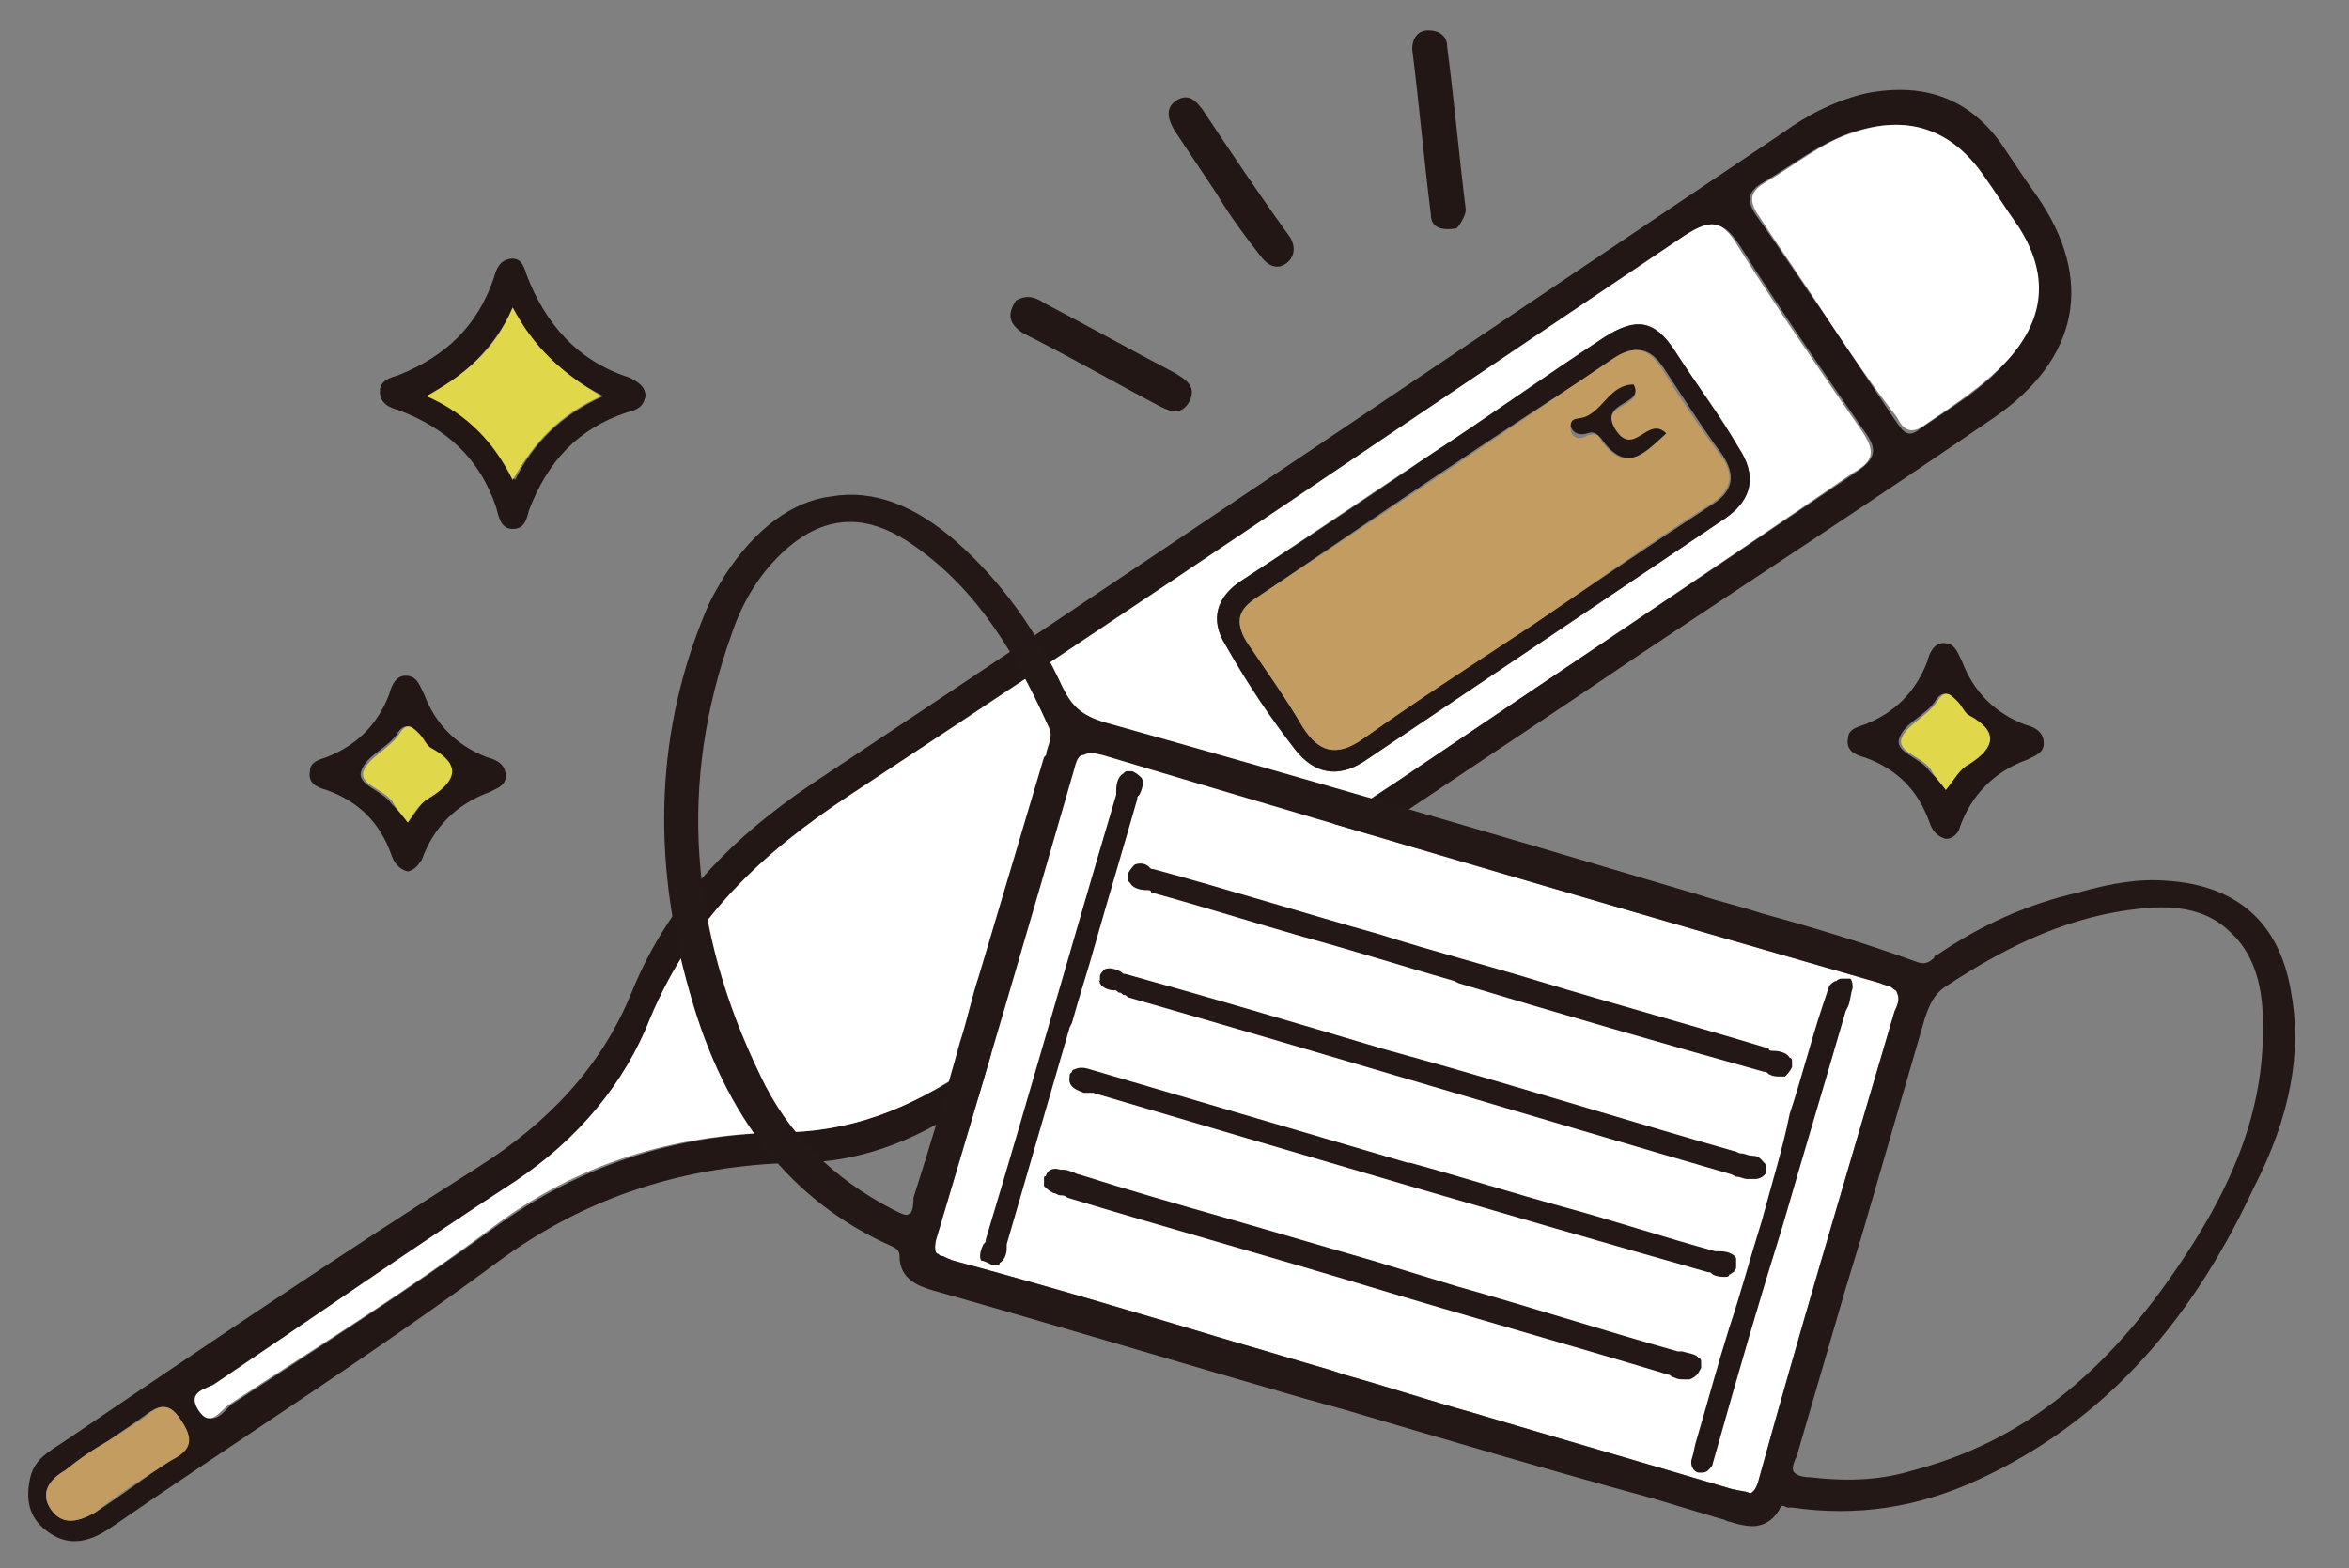
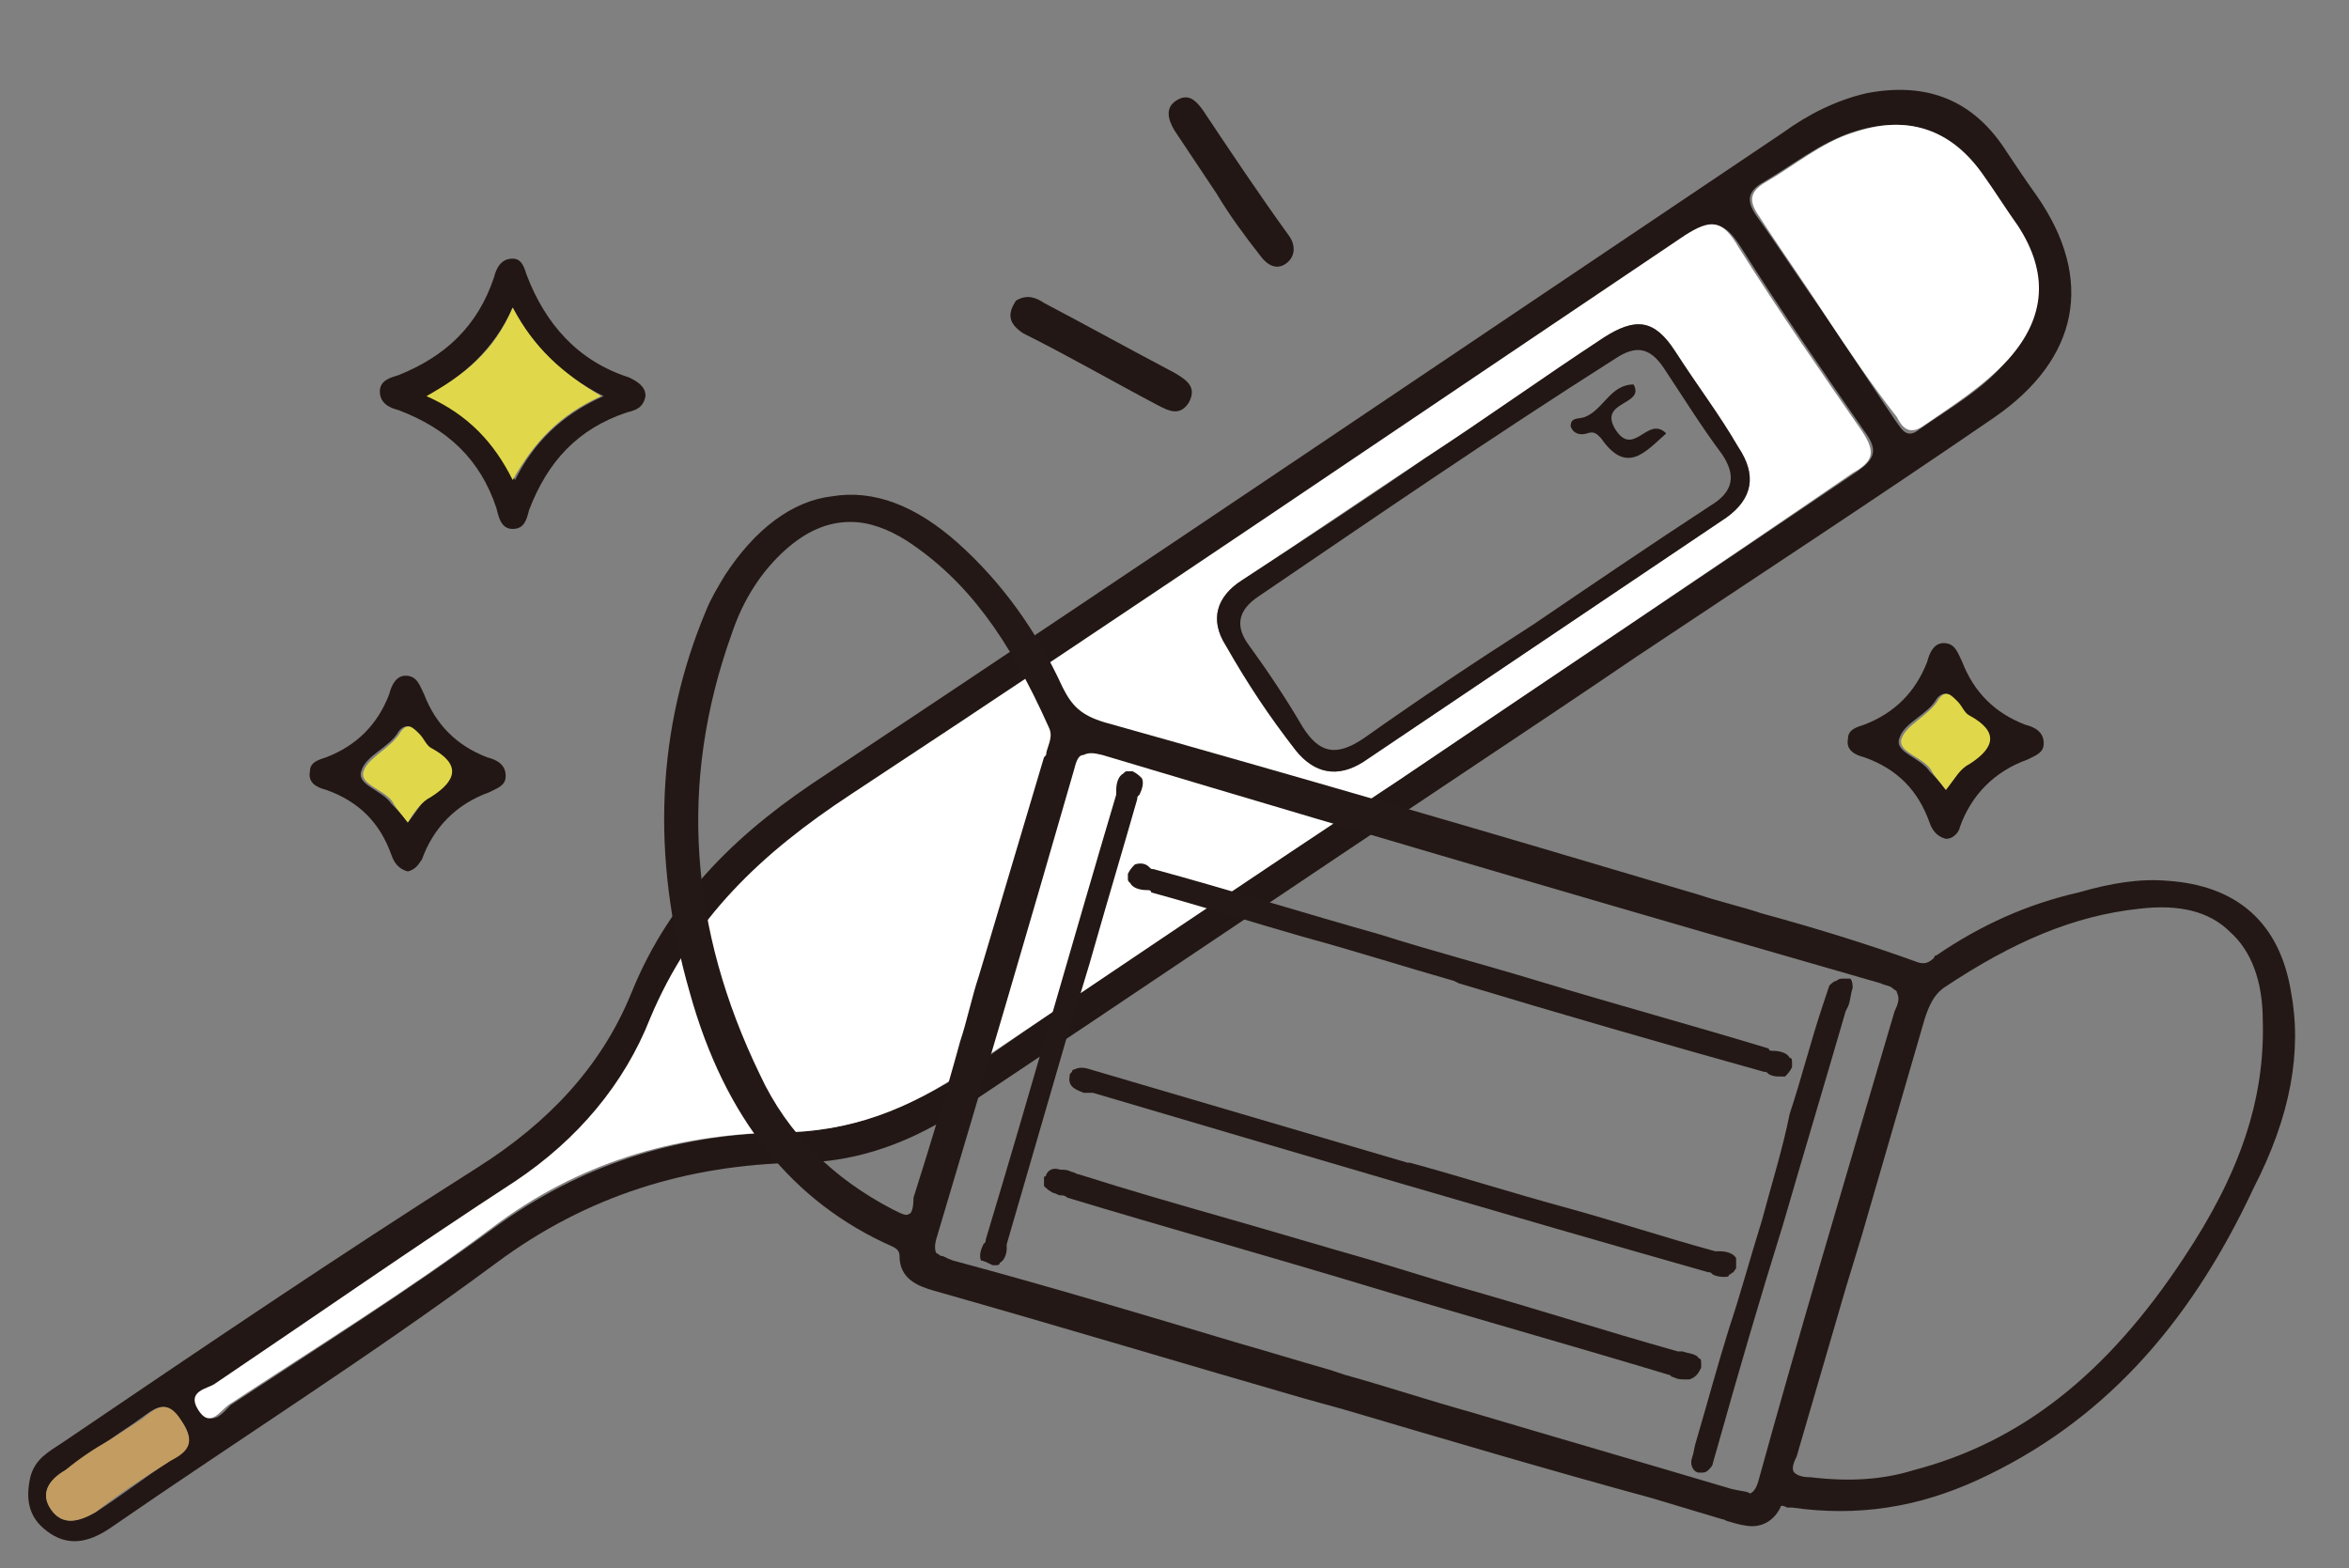
<svg xmlns="http://www.w3.org/2000/svg" version="1.1" id="_レイヤー_2" x="0px" y="0px" viewBox="0 0 100.8 67.3" style="enable-background:new 0 0 100.8 67.3;" xml:space="preserve">
  <rect x="0" y="0" width="100.8" height="67.3" fill="#808080" stroke="none" />
  <style type="text/css">
	.st0{fill:#221714;}
	.st1{fill:#E0D84A;}
	.st2{fill:#FFFFFF;}
	.st3{fill:#C39C61;}
	.st4{fill:#231815;}
</style>
  <g>
    <g id="_レイヤー_1-2_00000170280315910525796680000014609607397600342955_">
      <g>
        <path class="st0" d="M83.5,36c-0.4-0.1-0.6-0.4-0.7-0.7c-0.5-1.4-1.4-2.3-2.8-2.8c-0.4-0.1-0.8-0.3-0.7-0.8     c0-0.4,0.4-0.5,0.7-0.6c1.3-0.5,2.2-1.4,2.7-2.7c0.1-0.4,0.3-0.8,0.7-0.8c0.5,0,0.6,0.4,0.8,0.8c0.5,1.3,1.4,2.2,2.7,2.7     c0.4,0.1,0.8,0.3,0.8,0.8c0,0.4-0.3,0.5-0.7,0.7c-1.4,0.5-2.4,1.5-2.9,2.9C84.1,35.6,83.9,36,83.5,36L83.5,36z M83.5,33.9     c0.4-0.5,0.6-0.9,0.9-1.1c1.1-0.7,1.4-1.3,0-2.1c-0.2-0.1-0.4-0.4-0.5-0.6c-0.2-0.3-0.5-0.5-0.8-0.1c-0.4,0.7-1.4,1-1.6,1.7     c-0.2,0.6,0.9,0.8,1.3,1.4C83,33.3,83.2,33.5,83.5,33.9L83.5,33.9z" />
        <path class="st1" d="M83.5,33.9c-0.3-0.4-0.5-0.6-0.6-0.8c-0.3-0.6-1.5-0.8-1.3-1.4c0.2-0.6,1.2-1,1.6-1.7     c0.3-0.4,0.5-0.2,0.8,0.1c0.2,0.2,0.3,0.5,0.5,0.6c1.3,0.7,1.1,1.4,0,2.1C84.1,33,83.9,33.4,83.5,33.9L83.5,33.9z" />
        <g>
          <g>
            <path class="st0" d="M62.9,33.1c-7.2,4.8-14.3,9.6-21.5,14.4c-2.2,1.5-4.6,2.4-7.2,2.4c-4.7,0.1-9,1.4-12.9,4.3       c-5.4,4-11.1,7.6-16.6,11.4c-0.9,0.6-1.8,0.8-2.7,0.1c-0.8-0.6-0.9-1.4-0.7-2.3c0.2-0.8,0.8-1.1,1.4-1.5       c5.9-4,11.8-8,17.8-11.8c3-1.9,5.3-4.3,6.6-7.5c1.7-4.2,4.7-7,8.4-9.4c13.7-9.1,27.3-18.3,41-27.5c1.1-0.8,2.3-1.4,3.6-1.7       c2.6-0.5,4.6,0.3,6,2.5c0.4,0.6,0.8,1.2,1.3,1.9c2.5,3.6,1.8,7-1.8,9.5c-5.1,3.5-10.3,6.9-15.4,10.3       C67.7,29.9,65.3,31.5,62.9,33.1L62.9,33.1z M60,33.5c6.5-4.4,13.1-8.8,19.6-13.2c0.9-0.6,1-1,0.4-1.8c-1.8-2.6-3.6-5.2-5.3-7.9       c-0.7-1.1-1.2-1.2-2.3-0.5c-11.9,8.1-23.8,16.1-35.8,24c-3.8,2.5-6.8,5.3-8.6,9.6c-1.2,2.8-3.2,5.3-5.8,7       c-4.4,2.8-8.6,5.8-12.9,8.7c-0.3,0.2-1.2,0.3-0.7,1.1c0.5,0.8,1,0.1,1.3-0.2c3.8-2.5,7.6-4.9,11.3-7.6c3.7-2.7,7.8-4,12.3-4.1       c3,0,5.6-1.1,8.1-2.7C47.6,41.7,53.8,37.6,60,33.5L60,33.5z M78.3,13.5c1,1.5,2,3,3,4.5c0.3,0.4,0.5,0.9,1.1,0.4       c1.3-0.9,2.7-1.7,3.7-2.9c1.6-1.8,1.7-3.8,0.4-5.7C86,9,85.5,8.3,85,7.5c-1.4-2-3.2-2.6-5.6-1.8c-1.4,0.5-2.5,1.4-3.7,2.1       c-0.7,0.4-0.8,0.8-0.3,1.5C76.4,10.7,77.3,12.1,78.3,13.5L78.3,13.5z M4.7,61.8c-0.6,0.4-1.2,0.8-1.9,1.3       c-0.7,0.4-1.1,1-0.6,1.7c0.5,0.7,1.2,0.5,1.9,0.1c1.1-0.7,2.1-1.5,3.2-2.2c0.7-0.5,1.1-0.8,0.5-1.7c-0.7-1-1.1-0.6-1.8-0.1       C5.6,61.2,5.1,61.5,4.7,61.8L4.7,61.8z" />
-             <path class="st0" d="M62.5,9.8c-0.6,0.1-1.1,0-1.1-0.6c-0.3-2.4-0.5-4.7-0.8-7.1c0-0.4,0.2-0.8,0.7-0.8c0.4,0,0.8,0.2,0.8,0.7       c0.3,2.3,0.5,4.6,0.8,7C62.9,9.2,62.7,9.6,62.5,9.8z" />
            <path class="st0" d="M43.6,12.9c0.5-0.3,0.9-0.1,1.2,0.1c1.9,1,3.7,2,5.6,3c0.5,0.3,1,0.6,0.6,1.3c-0.4,0.6-0.9,0.3-1.3,0.1       c-1.9-1-3.8-2.1-5.8-3.1C43.3,13.9,43.2,13.5,43.6,12.9z" />
            <path class="st0" d="M52.2,8.3c-0.6-0.9-1.2-1.8-1.8-2.7c-0.3-0.5-0.4-1,0.1-1.3c0.5-0.3,0.8,0,1.1,0.4       c1.2,1.8,2.4,3.6,3.7,5.4c0.3,0.4,0.3,0.9-0.1,1.2c-0.4,0.3-0.8,0.1-1.1-0.3C53.4,10.1,52.8,9.3,52.2,8.3L52.2,8.3z" />
            <path class="st2" d="M60,33.5c-6.2,4.1-12.4,8.3-18.5,12.4c-2.5,1.7-5,2.7-8.1,2.7c-4.5,0.1-8.6,1.3-12.3,4.1       c-3.6,2.7-7.5,5.1-11.3,7.6c-0.4,0.3-0.8,1-1.3,0.2c-0.5-0.8,0.4-0.9,0.7-1.1c4.3-2.9,8.6-5.9,12.9-8.7c2.7-1.8,4.7-4.2,5.8-7       c1.8-4.3,4.8-7.1,8.6-9.6c12-7.9,23.9-16,35.8-24c1.1-0.7,1.6-0.7,2.3,0.5c1.7,2.7,3.5,5.3,5.3,7.9c0.6,0.9,0.5,1.3-0.4,1.8       C73.1,24.7,66.5,29.1,60,33.5L60,33.5z M61.1,19.7c-2.6,1.7-5.2,3.5-7.8,5.2c-1.1,0.7-1.4,1.7-0.7,2.8c0.9,1.5,1.9,3,3,4.5       c0.8,1,1.8,1.2,2.9,0.5c5.2-3.5,10.4-7,15.6-10.5c1.1-0.8,1.3-1.8,0.5-3c-0.9-1.4-1.8-2.7-2.7-4.1c-0.9-1.4-1.7-1.5-3.1-0.6       C66.2,16.3,63.7,18,61.1,19.7L61.1,19.7z" />
            <path class="st2" d="M78.3,13.5c-0.9-1.4-1.9-2.8-2.8-4.2c-0.5-0.7-0.4-1.1,0.3-1.5c1.2-0.7,2.4-1.7,3.7-2.1       c2.3-0.8,4.2-0.2,5.6,1.8c0.5,0.7,1,1.5,1.5,2.2c1.3,2,1.2,3.9-0.4,5.7c-1.1,1.2-2.4,2-3.7,2.9c-0.6,0.4-0.9,0-1.1-0.4       C80.3,16.5,79.3,15,78.3,13.5L78.3,13.5z" />
            <path class="st3" d="M4.7,61.8c0.5-0.3,0.9-0.6,1.4-0.9C6.7,60.4,7.2,60,7.8,61c0.6,0.9,0.3,1.3-0.5,1.7       c-1.1,0.7-2.2,1.4-3.2,2.2c-0.7,0.4-1.4,0.6-1.9-0.1c-0.5-0.7-0.1-1.3,0.6-1.7C3.4,62.6,4,62.2,4.7,61.8L4.7,61.8z" />
            <path class="st0" d="M61.1,19.7c2.6-1.7,5.1-3.5,7.7-5.2c1.4-0.9,2.2-0.8,3.1,0.6c0.9,1.4,1.9,2.7,2.7,4.1       c0.8,1.2,0.6,2.2-0.5,3c-5.2,3.5-10.4,7-15.6,10.5c-1.1,0.7-2.1,0.5-2.9-0.5c-1.1-1.4-2.1-2.9-3-4.5c-0.7-1.1-0.4-2.1,0.7-2.8       C55.9,23.2,58.5,21.5,61.1,19.7L61.1,19.7z M65.8,26.8c2.5-1.7,5-3.4,7.6-5.1c1-0.6,1.1-1.3,0.5-2.2c-0.9-1.2-1.7-2.5-2.5-3.7       c-0.6-0.9-1.2-1-2.1-0.4C64.1,18.7,59,22.2,54,25.6c-0.9,0.6-1,1.3-0.4,2.1c0.8,1.1,1.6,2.3,2.3,3.5c0.7,1.1,1.4,1.3,2.6,0.5       C60.9,30,63.3,28.4,65.8,26.8z" />
-             <path class="st3" d="M65.8,26.8c-2.4,1.6-4.9,3.2-7.3,4.9c-1.1,0.8-1.9,0.6-2.6-0.5c-0.7-1.2-1.5-2.3-2.3-3.5       C53,26.8,53,26.2,54,25.6c5.1-3.4,10.2-6.8,15.2-10.2c0.9-0.6,1.5-0.5,2.1,0.4c0.8,1.3,1.6,2.5,2.5,3.7       c0.7,0.9,0.5,1.6-0.5,2.2C70.8,23.3,68.3,25.1,65.8,26.8z M71.5,18.6c-0.8-0.8-1.4,1.1-2.2-0.1c-0.8-1.2,1.3-1,0.8-1.9       c-1,0-1.3,1.1-2.1,1.4c-0.3,0.1-0.6,0-0.6,0.4c0,0.4,0.4,0.5,0.7,0.3c0.3-0.1,0.5-0.1,0.6,0.2C69.8,20.4,70.6,19.4,71.5,18.6       L71.5,18.6z" />
            <path class="st0" d="M71.5,18.6c-0.9,0.8-1.7,1.8-2.8,0.2c-0.2-0.2-0.3-0.3-0.6-0.2c-0.3,0.1-0.6,0-0.7-0.3       c0-0.4,0.3-0.3,0.6-0.4c0.8-0.3,1.1-1.4,2.1-1.4c0.5,0.9-1.5,0.7-0.8,1.9C70.1,19.7,70.7,17.8,71.5,18.6L71.5,18.6z" />
          </g>
        </g>
        <path class="st0" d="M27.7,17c-0.1,0.5-0.4,0.6-0.8,0.7c-2.1,0.7-3.4,2.1-4.2,4.2c-0.1,0.4-0.2,0.8-0.7,0.8     c-0.5,0-0.6-0.5-0.7-0.9c-0.7-2.1-2.1-3.4-4.2-4.2c-0.4-0.1-0.8-0.3-0.8-0.8c0-0.5,0.5-0.6,0.8-0.7c2-0.8,3.4-2.1,4.1-4.2     c0.1-0.4,0.3-0.8,0.8-0.8c0.4,0,0.5,0.4,0.6,0.7c0.8,2.1,2.2,3.7,4.4,4.4C27.4,16.4,27.7,16.6,27.7,17L27.7,17z M22,13.2     c-0.8,1.8-2.1,2.9-3.6,3.8c1.7,0.8,2.8,2,3.7,3.6c0.8-1.6,2-2.8,3.8-3.6C24.1,16.1,22.9,14.9,22,13.2z" />
        <path class="st0" d="M17.5,37.4c-0.4-0.1-0.6-0.4-0.7-0.7c-0.5-1.4-1.4-2.3-2.8-2.8c-0.4-0.1-0.8-0.3-0.7-0.8     c0-0.4,0.4-0.5,0.7-0.6c1.3-0.5,2.2-1.4,2.7-2.7c0.1-0.4,0.3-0.8,0.7-0.8c0.5,0,0.6,0.4,0.8,0.8c0.5,1.3,1.4,2.2,2.7,2.7     c0.4,0.1,0.8,0.3,0.8,0.8c0,0.4-0.3,0.5-0.7,0.7c-1.4,0.5-2.4,1.5-2.9,2.9C18,37,17.9,37.3,17.5,37.4L17.5,37.4z M17.5,35.3     c0.4-0.5,0.6-0.9,0.9-1.1c1.1-0.7,1.4-1.3,0-2.1c-0.2-0.1-0.4-0.4-0.5-0.6c-0.2-0.3-0.5-0.5-0.8-0.1c-0.4,0.7-1.4,1-1.6,1.7     c-0.2,0.6,0.9,0.8,1.3,1.4C17,34.7,17.2,34.9,17.5,35.3L17.5,35.3z" />
        <path class="st1" d="M22,13.2c0.9,1.7,2.1,2.8,3.8,3.8c-1.8,0.8-2.9,2-3.8,3.6c-0.8-1.6-1.9-2.8-3.7-3.6     C19.9,16.1,21.2,15.1,22,13.2z" />
        <path class="st1" d="M17.5,35.3c-0.3-0.4-0.5-0.6-0.6-0.8c-0.3-0.6-1.5-0.8-1.3-1.4c0.2-0.6,1.2-1,1.6-1.7     c0.3-0.4,0.5-0.2,0.8,0.1c0.2,0.2,0.3,0.5,0.5,0.6c1.3,0.7,1.1,1.4,0,2.1C18.1,34.4,17.8,34.8,17.5,35.3L17.5,35.3z" />
      </g>
    </g>
    <g>
-       <path class="st2" d="M40.2,53.8c-0.1-0.1-0.1-0.4,0-0.7c2-6.7,4-13.5,5.9-20.1c0.1-0.4,0.2-0.6,0.4-0.6c0.2-0.1,0.4-0.1,0.8,0    c12.7,3.8,23.3,6.9,33.4,9.8c0.2,0.1,0.4,0.1,0.5,0.2c0.1,0.1,0.2,0.1,0.2,0.2c0.1,0.2,0.1,0.4-0.1,0.8c-2.3,7.8-4.2,14.2-5.8,20    c-0.1,0.4-0.2,0.6-0.4,0.7C75,64,74.7,64,74.3,63.9c-3.7-1.1-7.5-2.2-11.2-3.3c-1.8-0.5-3.6-1.1-5.4-1.6l-0.6-0.2l0,0    c-1.4-0.4-2.7-0.8-4.1-1.2c-4-1.2-8-2.4-12.1-3.5c-0.3-0.1-0.4-0.2-0.5-0.2C40.3,53.9,40.3,53.8,40.2,53.8z" />
      <g>
        <path class="st4" d="M98.3,42.5c-0.5-2.9-2.3-4.5-5.3-4.7c-1.2-0.1-2.4,0.1-3.8,0.5C87,38.8,85,39.7,83.1,41     C83.1,41,83,41,83,41.1c-0.2,0.2-0.4,0.3-0.7,0.2c-2.2-0.8-4.5-1.5-6.7-2.1c-0.9-0.3-1.8-0.5-2.7-0.8c-9.4-2.8-17.3-5.1-25.5-7.4     c-1-0.3-1.4-0.7-1.8-1.5c-1.1-2.4-2.6-4.5-4.5-6.2c-1.8-1.6-3.6-2.3-5.4-2c-1.7,0.2-3.3,1.4-4.6,3.4c-0.3,0.5-0.6,1-0.8,1.5     c-2.1,5-2.4,10.5-0.7,16.4c1.5,5.4,4.4,9,8.7,10.9c0.2,0.1,0.3,0.2,0.3,0.4c0,1,0.8,1.3,1.5,1.5c5.3,1.5,10.6,3.1,15.8,4.6     l1.8,0.5c4.4,1.3,8.8,2.6,13.2,3.8l3,0.9c0.1,0,0.2,0.1,0.3,0.1c0.3,0.1,0.7,0.2,1,0.2c0.4,0,0.9-0.2,1.2-0.8     c0-0.1,0.1-0.1,0.3,0c0.1,0,0.1,0,0.2,0c2.8,0.4,5.4,0,8-1.2c5.2-2.4,9-6.5,11.8-12.5C98.3,47.9,98.8,45.1,98.3,42.5z M40.2,53.8     c-0.1-0.1-0.1-0.4,0-0.7c2-6.7,4-13.5,5.9-20.1c0.1-0.4,0.2-0.6,0.4-0.6c0.2-0.1,0.4-0.1,0.8,0c12.7,3.8,23.3,6.9,33.4,9.8     c0.2,0.1,0.4,0.1,0.5,0.2c0.1,0.1,0.2,0.1,0.2,0.2c0.1,0.2,0.1,0.4-0.1,0.8c-2.3,7.8-4.2,14.2-5.8,20c-0.1,0.4-0.2,0.6-0.4,0.7     C75,64,74.7,64,74.3,63.9c-3.7-1.1-7.5-2.2-11.2-3.3c-1.8-0.5-3.6-1.1-5.4-1.6l-0.6-0.2l0,0c-1.4-0.4-2.7-0.8-4.1-1.2     c-4-1.2-8-2.4-12.1-3.5c-0.3-0.1-0.4-0.2-0.5-0.2C40.3,53.9,40.3,53.8,40.2,53.8z M39,52.1c-0.1,0.1-0.3,0-0.7-0.2     c-2.5-1.3-4.5-3.2-5.7-5.8c-3-6.2-3.5-12.5-1.2-18.9c0.5-1.5,1.3-2.7,2.3-3.6c0.9-0.8,1.8-1.2,2.8-1.2c0.8,0,1.6,0.3,2.4,0.8     c2.6,1.7,4.4,4.2,6.1,8c0.2,0.4,0,0.7-0.1,1.1c0,0.1,0,0.1-0.1,0.2l-2.5,8.4v0l-0.3,1c-0.3,0.9-0.5,1.9-0.8,2.8     c-0.6,2.2-1.3,4.5-2,6.7C39.2,51.9,39.1,52.1,39,52.1z M93.7,54c-3.3,5-7,7.9-11.6,9.1c-1.3,0.4-2.7,0.5-4.4,0.3     c-0.4,0-0.6-0.1-0.7-0.2c-0.1-0.1-0.1-0.3,0.1-0.7c0.7-2.4,1.4-4.8,2.1-7.2l0.7-2.3l0,0c0.9-3.1,1.8-6.2,2.7-9.3     c0.2-0.6,0.4-1,0.8-1.3c3-2,5.6-3.1,8.4-3.4c1.7-0.2,3,0.1,3.9,1c0.9,0.8,1.4,2.1,1.4,3.8C97.2,47.2,96.1,50.4,93.7,54z" />
-         <path class="st4" d="M47.2,42.2c0.1,0.2,0.4,0.3,0.6,0.3c0.1,0,0.1,0,0.2,0.1c0.1,0,0.1,0,0.2,0.1c0.1,0,0.1,0,0.2,0.1     c8.7,2.5,17.3,5.1,25.9,7.6l0.2,0.1c0.2,0,0.3,0.1,0.5,0.1c0.1,0,0.2,0,0.3,0c0.2,0,0.4-0.1,0.5-0.3c0-0.1,0-0.1,0-0.2     c0-0.1,0-0.1-0.1-0.2c-0.1-0.1-0.2-0.3-0.5-0.3c-0.2,0-0.3-0.1-0.5-0.1c-0.1,0-0.2-0.1-0.3-0.1c-4.2-1.2-8.4-2.5-12.6-3.7     l-2.5-0.7c-3.7-1.1-7.4-2.2-11-3.2c-0.1,0-0.1,0-0.2-0.1c-0.2-0.1-0.5-0.2-0.7-0.1c-0.1,0.1-0.2,0.2-0.2,0.3c0,0.1,0,0.2,0,0.2     C47.1,42,47.2,42.1,47.2,42.2z" />
        <path class="st4" d="M46.1,45.9C46.1,45.9,46.1,45.9,46.1,45.9C46.1,45.9,46.1,45.9,46.1,45.9C46.1,45.9,46.1,45.9,46.1,45.9     c-0.1,0-0.1,0.1-0.1,0.1c-0.1,0.1-0.1,0.1-0.1,0.2c-0.1,0.5,0.4,0.6,0.6,0.7c0.1,0,0.1,0,0.2,0c0.1,0,0.1,0,0.2,0     c8.8,2.6,17.6,5.2,26.4,7.7c0.1,0,0.1,0,0.2,0.1c0.2,0.1,0.4,0.1,0.5,0.1c0.1,0,0.2,0,0.2-0.1c0.1,0,0.1-0.1,0.2-0.1     c0-0.1,0.1-0.1,0.1-0.2c0-0.2,0-0.3,0-0.4c-0.1-0.2-0.4-0.3-0.7-0.3c-0.1,0-0.2,0-0.2,0c-2.2-0.6-4.3-1.3-6.5-1.9     c-2.2-0.6-4.4-1.3-6.6-1.9l-0.1,0l0,0l-13.6-4C46.5,45.8,46.3,45.8,46.1,45.9z" />
        <path class="st4" d="M42.6,54.3c0,0,0.1,0,0.1,0c0,0,0,0,0,0c0,0,0,0,0,0c0.1,0,0.2,0,0.2-0.1c0.2-0.1,0.3-0.4,0.3-0.6     c0-0.1,0-0.1,0-0.2c0.9-3.1,1.8-6.2,2.7-9.3l0,0l0,0l0,0l0.1-0.2c0.3-1.1,0.7-2.3,1-3.4c0.6-2.1,1.2-4.1,1.8-6.2     c0-0.1,0-0.1,0.1-0.2c0.1-0.2,0.2-0.5,0.1-0.7c-0.1-0.1-0.2-0.2-0.4-0.3c-0.1,0-0.1,0-0.2,0c-0.1,0-0.1,0-0.2,0.1     c-0.2,0.1-0.3,0.4-0.3,0.7c0,0.1,0,0.1,0,0.2c-1.9,6.4-3.7,12.8-5.6,19.1c0,0.1,0,0.1-0.1,0.2c-0.1,0.2-0.2,0.5-0.1,0.7     C42.2,54.1,42.4,54.2,42.6,54.3z" />
        <path class="st4" d="M48.7,37.1c-0.1,0.1-0.2,0.2-0.3,0.4c0,0.1,0,0.2,0,0.2c0,0.1,0,0.1,0.1,0.2c0.1,0.2,0.4,0.3,0.7,0.3     c0.1,0,0.2,0,0.2,0.1c2.2,0.6,4.4,1.3,6.5,1.9c2.2,0.6,4.4,1.3,6.5,1.9l0.2,0.1v0c4.3,1.3,8.8,2.6,13.1,3.8c0.1,0,0.1,0,0.2,0.1     c0.2,0.1,0.3,0.1,0.5,0.1c0.1,0,0.1,0,0.2,0c0.1-0.1,0.2-0.2,0.3-0.4c0-0.1,0-0.1,0-0.2c0-0.1,0-0.2-0.1-0.2     c-0.1-0.2-0.4-0.3-0.7-0.3c-0.1,0-0.2,0-0.2-0.1c-3.3-1-6.6-1.9-9.9-2.9c-2.3-0.7-4.6-1.3-6.8-2c-3.2-0.9-6.4-1.9-9.7-2.8     c-0.1,0-0.1,0-0.2-0.1C49.2,37.1,49,37,48.7,37.1z" />
        <path class="st4" d="M73,58.7c0-0.1,0-0.2,0-0.2c0-0.1,0-0.2-0.1-0.2c-0.1-0.2-0.4-0.2-0.7-0.3c-0.1,0-0.2,0-0.2,0     c-3.2-0.9-6.3-1.9-9.5-2.8l-3.6-1.1v0c-2.1-0.6-4.1-1.2-6.2-1.8c-2.1-0.6-4.2-1.2-6.4-1.9c-0.1,0-0.2-0.1-0.3-0.1     c-0.2-0.1-0.3-0.1-0.5-0.1c-0.3-0.1-0.5,0-0.6,0.2c0,0,0,0,0,0c0,0,0,0.1-0.1,0.1c0,0.1,0,0.2,0,0.2c0,0.1,0,0.1,0,0.2     c0.1,0.1,0.2,0.2,0.4,0.3c0.1,0,0.2,0.1,0.3,0.1c0.1,0,0.2,0,0.3,0.1c4.3,1.3,8.6,2.5,12.9,3.8c4.3,1.3,8.6,2.5,12.9,3.8     c0.1,0,0.1,0.1,0.2,0.1c0.2,0.1,0.3,0.1,0.5,0.1c0.1,0,0.1,0,0.2,0C72.8,59.1,72.9,58.9,73,58.7z" />
        <path class="st4" d="M75.6,52.4L75.6,52.4c-0.5,1.6-0.9,3.1-1.4,4.6c-0.5,1.6-0.9,3.1-1.4,4.8c-0.1,0.3-0.1,0.5-0.2,0.8     c-0.1,0.3,0.1,0.6,0.3,0.6c0,0,0.1,0,0.1,0c0.1,0,0.2,0,0.3-0.1c0.1-0.1,0.2-0.2,0.2-0.3l0.2-0.7c0.9-3.2,1.8-6.3,2.8-9.5     c0.9-3.1,1.8-6.1,2.7-9.2l0.1-0.2c0.1-0.2,0.1-0.5,0.2-0.8c0-0.1,0-0.3-0.1-0.4C79.3,42,79.2,42,79.1,42c-0.1,0-0.2,0-0.3,0.1     c-0.1,0-0.2,0.1-0.3,0.2c-0.1,0.3-0.2,0.6-0.3,0.9c-0.5,1.5-0.9,3.1-1.4,4.6C76.5,49.3,76,50.9,75.6,52.4z" />
      </g>
    </g>
  </g>
</svg>